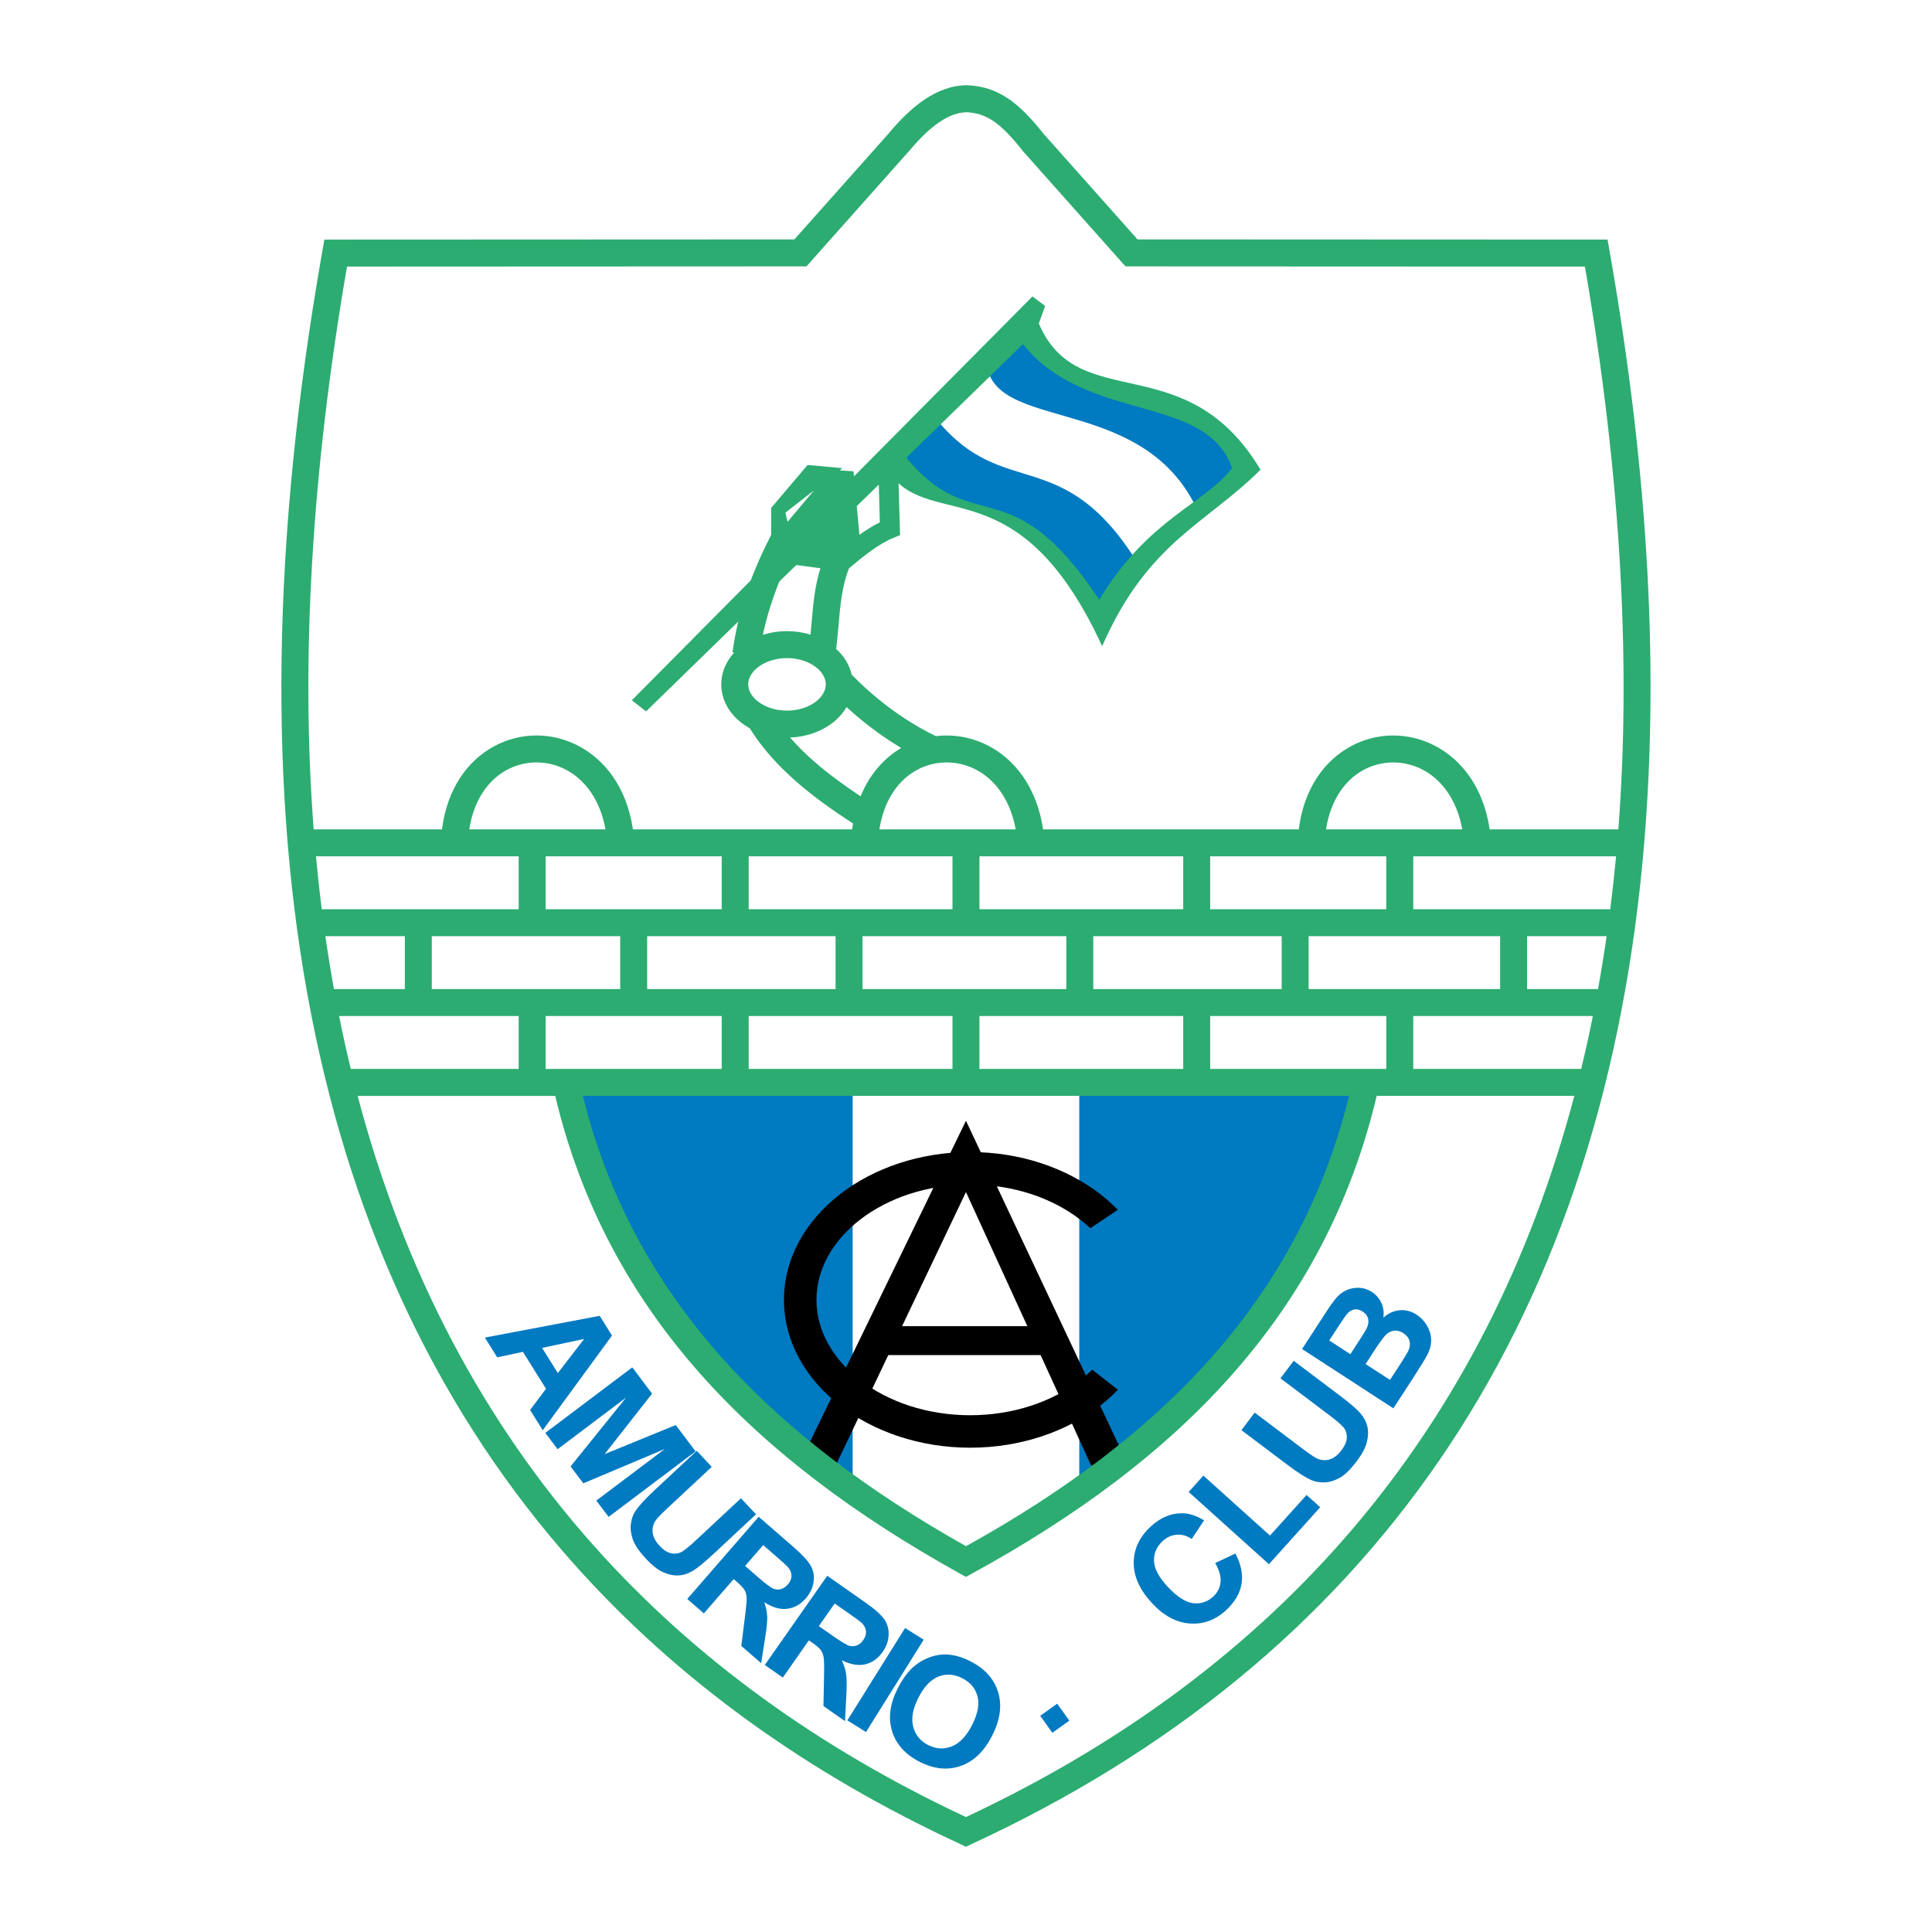
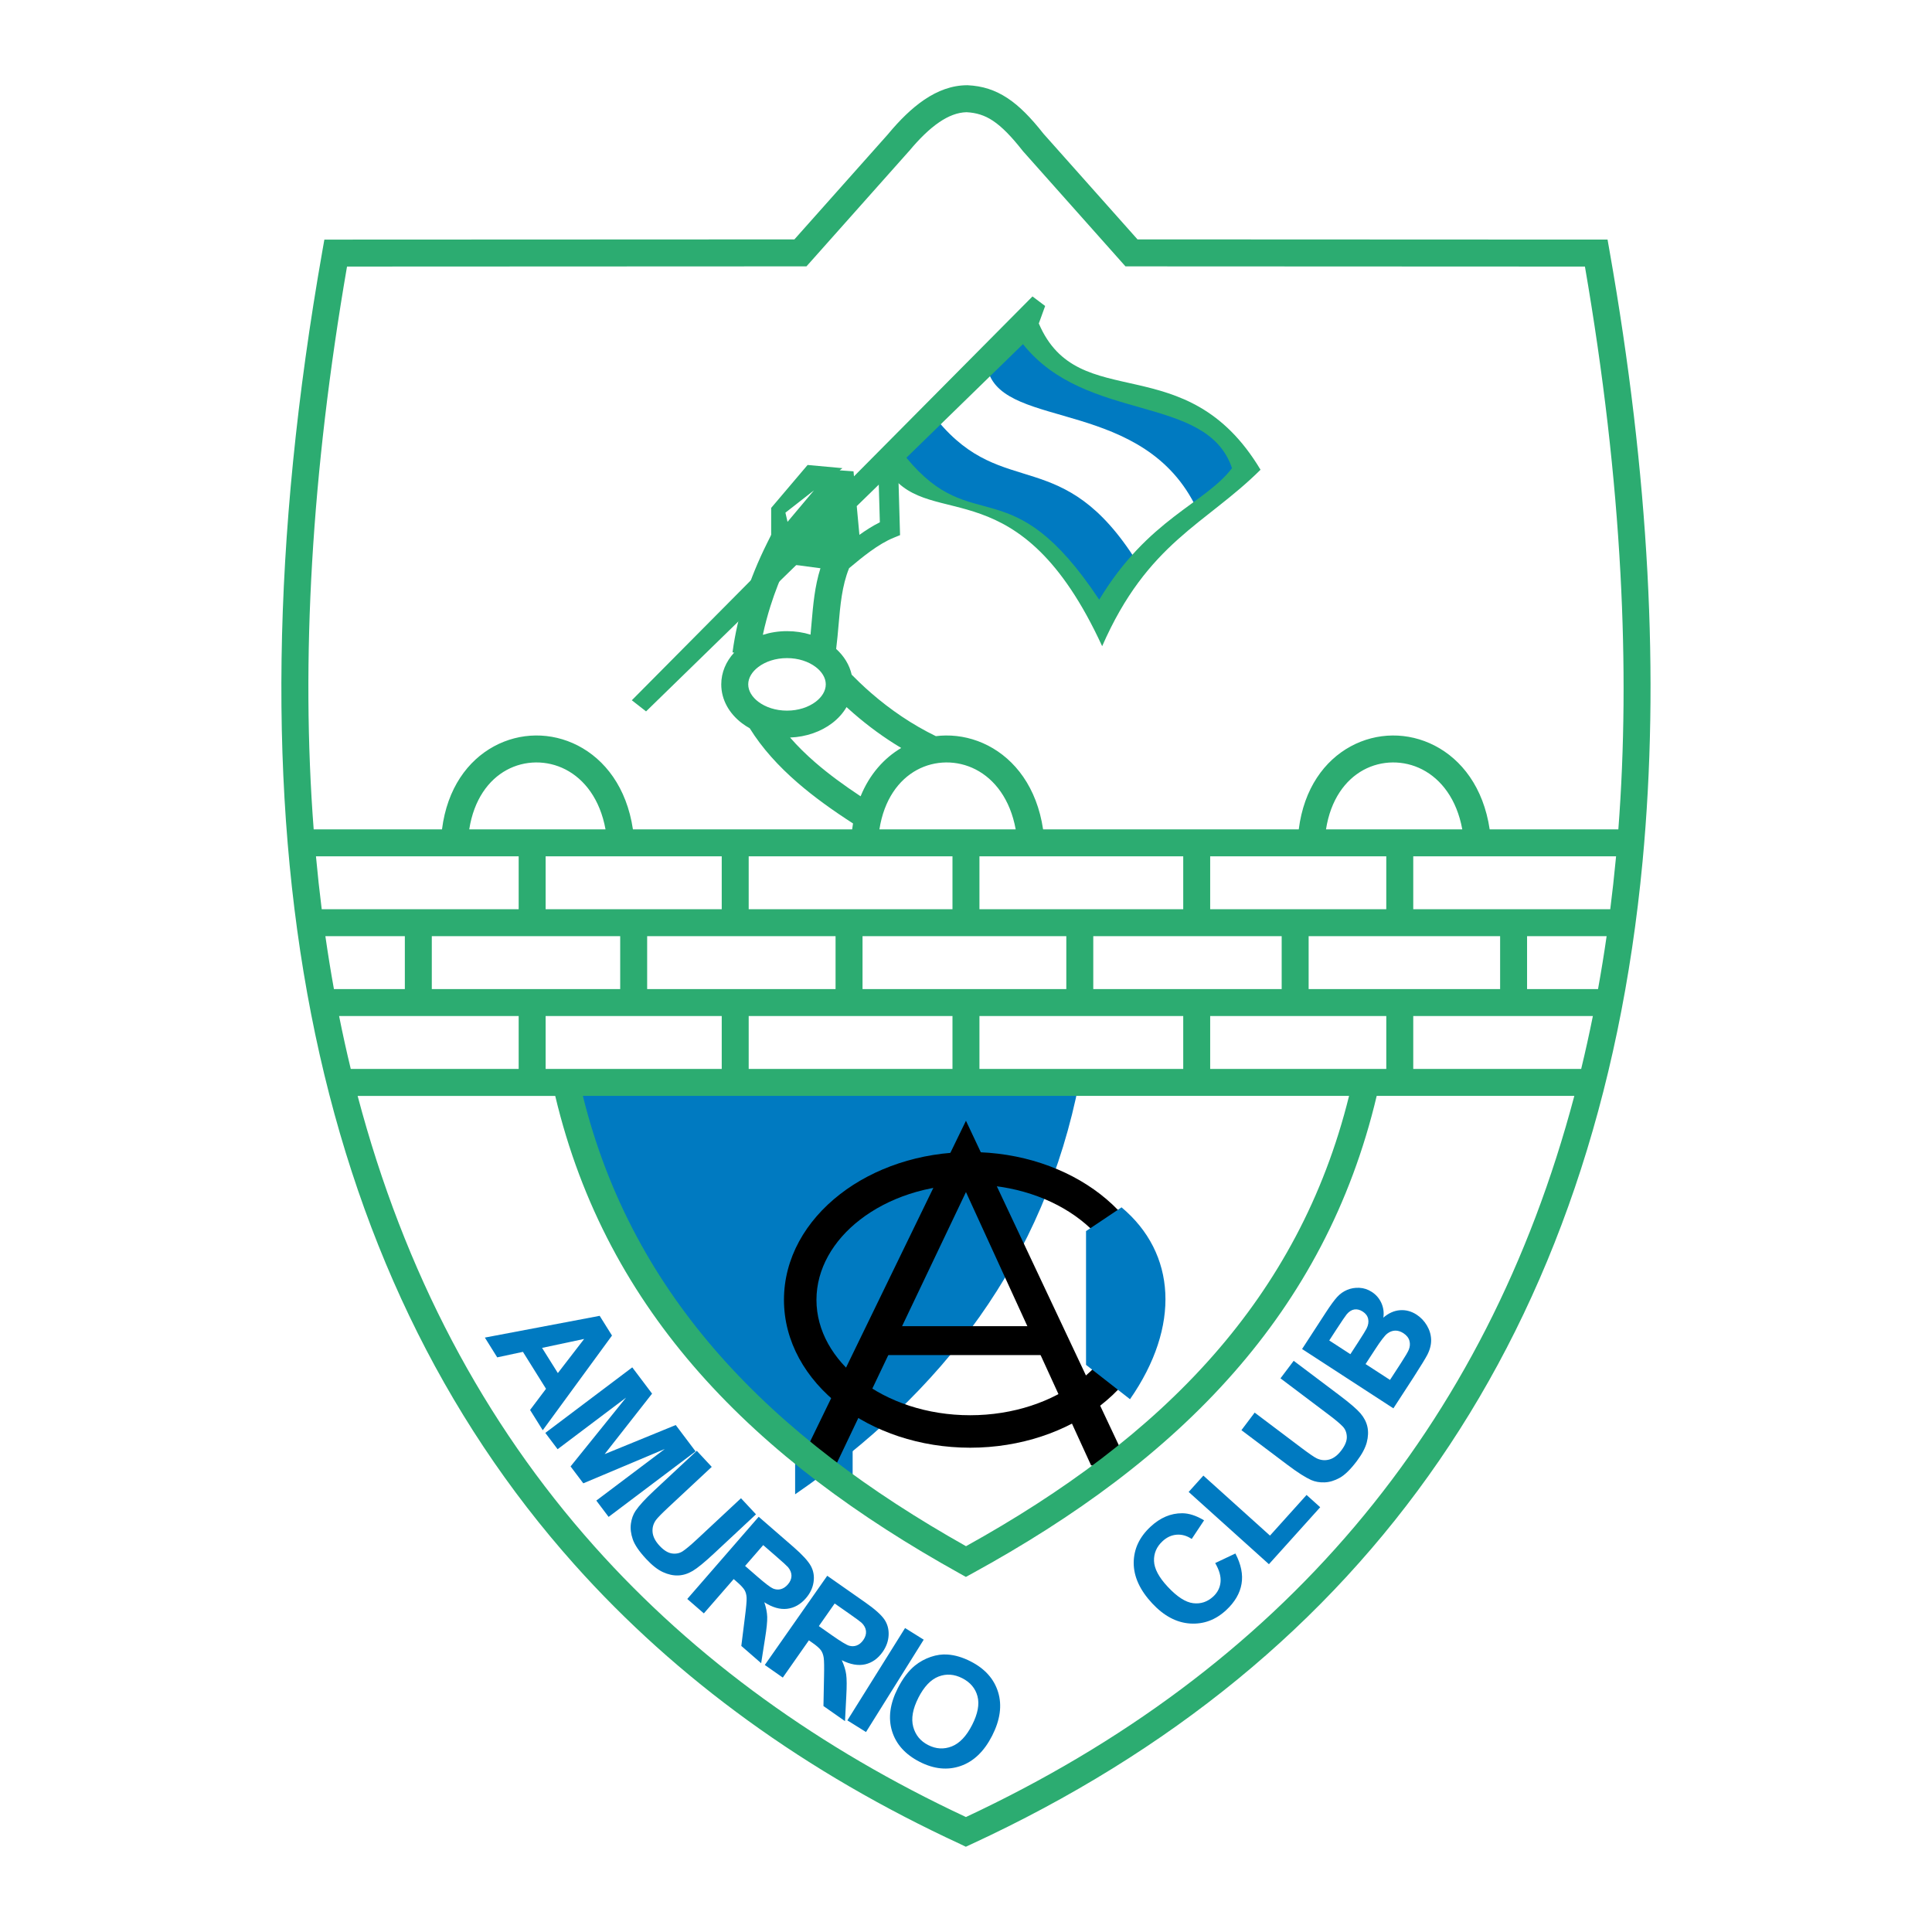
<svg xmlns="http://www.w3.org/2000/svg" version="1.0" id="Layer_1" x="0px" y="0px" width="192.756px" height="192.756px" viewBox="0 0 192.756 192.756" enable-background="new 0 0 192.756 192.756" xml:space="preserve">
  <g>
    <polygon fill-rule="evenodd" clip-rule="evenodd" fill="#FFFFFF" points="0,0 192.756,0 192.756,192.756 0,192.756 0,0  " />
    <path fill-rule="evenodd" clip-rule="evenodd" fill="#007AC1" d="M98.586,37.032c1.738,5.845,15.642,2.676,20.855,13.8l4.898-3.965   c-3.792-8.989-17.38-5.922-21.804-14.117L98.586,37.032L98.586,37.032z" />
    <path fill-rule="evenodd" clip-rule="evenodd" fill="#007AC1" d="M93.53,41.949c6.636,8.037,12.482,2.273,19.909,14.117   l-3.477,5.869c-8.163-14.329-13.641-8.671-20.698-15.862L93.53,41.949L93.53,41.949z" />
-     <path fill-rule="evenodd" clip-rule="evenodd" fill="#007AC1" d="M107.679,107.922l28.349-0.17   c-3.473,17.801-13.626,31.043-28.349,41.164V107.922L107.679,107.922z" />
+     <path fill-rule="evenodd" clip-rule="evenodd" fill="#007AC1" d="M107.679,107.922c-3.473,17.801-13.626,31.043-28.349,41.164V107.922L107.679,107.922z" />
    <path fill-rule="evenodd" clip-rule="evenodd" fill="#007AC1" d="M85.068,108.092l-28.348-0.17   c3.473,17.801,13.625,31.043,28.348,41.164V108.092L85.068,108.092z" />
    <polygon fill-rule="evenodd" clip-rule="evenodd" points="83.381,146.205 96.374,118.932 108.86,146.205 112.572,146.205    96.374,111.818 79.668,146.205 83.381,146.205  " />
    <path fill-rule="evenodd" clip-rule="evenodd" d="M88.274,132.314l-1.519,2.881h18.562l-1.351-2.881   C103.967,132.314,88.105,132.314,88.274,132.314L88.274,132.314z" />
    <path d="M96.795,114.939L96.795,114.939c5.035,0,9.625,1.605,12.97,4.195c3.462,2.68,5.609,6.412,5.609,10.555l0,0l0,0   c0,4.141-2.147,7.873-5.609,10.555c-3.345,2.59-7.935,4.193-12.969,4.195h-0.001h0c-5.034-0.002-9.625-1.605-12.969-4.195   c-3.463-2.682-5.61-6.414-5.61-10.555l0,0l0,0c0-4.143,2.147-7.875,5.61-10.555C87.17,116.545,91.761,114.939,96.795,114.939   L96.795,114.939L96.795,114.939z M96.796,118.182L96.796,118.182h-0.002c-4.306,0-8.193,1.344-10.993,3.512   c-2.681,2.074-4.343,4.906-4.343,7.996l0,0l0,0c0,3.09,1.663,5.92,4.343,7.996c2.799,2.166,6.688,3.512,10.993,3.512h0h0.001   c4.306-0.002,8.193-1.346,10.992-3.512c2.682-2.076,4.344-4.906,4.344-7.996l0,0l0,0c0-3.09-1.662-5.922-4.343-7.996   C104.99,119.525,101.103,118.182,96.796,118.182L96.796,118.182z" />
    <path fill-rule="evenodd" clip-rule="evenodd" fill="#007AC1" d="M108.354,122.828l3.543-2.371   c5.456,4.574,5.906,11.857,0.844,19.143l-4.387-3.428V122.828L108.354,122.828z" />
    <path fill-rule="evenodd" clip-rule="evenodd" fill="#007AC1" d="M54.151,142.695l-1.265-2.023l1.59-2.111l-2.302-3.686   l-2.567,0.549l-1.233-1.973l11.455-2.17l1.23,1.967L54.151,142.695L54.151,142.695z M55.657,136.992l2.625-3.406l-4.199,0.893   L55.657,136.992L55.657,136.992z M54.407,142.961l8.675-6.539l1.976,2.621l-4.732,6.035l7.092-2.902l1.979,2.627l-8.676,6.537   l-1.226-1.627l6.831-5.146l-8.129,3.424l-1.271-1.686l5.537-6.865l-6.831,5.148L54.407,142.961L54.407,142.961z M69.517,144.746   l1.494,1.605l-4.304,4.014c-0.682,0.637-1.107,1.07-1.271,1.299c-0.262,0.371-0.371,0.779-0.326,1.221   c0.045,0.441,0.276,0.889,0.693,1.336c0.424,0.455,0.837,0.711,1.239,0.768s0.763-0.016,1.075-0.221   c0.314-0.207,0.787-0.602,1.416-1.188l4.396-4.1l1.495,1.604l-4.173,3.893c-0.954,0.889-1.669,1.475-2.142,1.754   c-0.474,0.281-0.957,0.432-1.445,0.451c-0.489,0.02-0.997-0.092-1.521-0.332c-0.523-0.238-1.08-0.674-1.666-1.303   c-0.708-0.76-1.156-1.416-1.346-1.971c-0.191-0.555-0.252-1.078-0.185-1.566s0.223-0.914,0.461-1.271   c0.359-0.529,0.981-1.209,1.87-2.037L69.517,144.746L69.517,144.746z M68.57,159.529l7.126-8.201l3.486,3.029   c0.875,0.762,1.449,1.391,1.718,1.881c0.268,0.492,0.357,1.031,0.269,1.613c-0.089,0.584-0.344,1.121-0.765,1.605   c-0.535,0.615-1.159,0.967-1.868,1.053c-0.709,0.086-1.471-0.131-2.28-0.652c0.176,0.52,0.274,1.008,0.289,1.459   c0.015,0.451-0.057,1.172-0.216,2.15l-0.388,2.471l-1.98-1.723l0.353-2.824c0.13-1.004,0.189-1.662,0.176-1.963   c-0.012-0.303-0.079-0.562-0.2-0.775c-0.123-0.213-0.374-0.486-0.755-0.816l-0.335-0.291l-2.976,3.422L68.57,159.529L68.57,159.529   z M74.339,156.234l1.224,1.066c0.793,0.689,1.32,1.088,1.573,1.193c0.256,0.104,0.514,0.125,0.766,0.057   c0.254-0.066,0.49-0.225,0.704-0.471c0.239-0.275,0.359-0.562,0.36-0.859c0-0.297-0.115-0.586-0.344-0.863   c-0.118-0.135-0.514-0.496-1.184-1.078l-1.292-1.123L74.339,156.234L74.339,156.234z M76.304,166.115l6.23-8.9l3.783,2.65   c0.95,0.664,1.586,1.23,1.905,1.689c0.318,0.461,0.463,0.988,0.437,1.576c-0.027,0.59-0.225,1.15-0.592,1.676   c-0.468,0.668-1.052,1.082-1.747,1.244c-0.697,0.158-1.477,0.021-2.336-0.412c0.229,0.498,0.378,0.973,0.44,1.422   c0.062,0.447,0.066,1.17,0.01,2.162l-0.128,2.496l-2.15-1.506l0.056-2.846c0.024-1.014,0.014-1.672-0.03-1.971   c-0.043-0.299-0.137-0.551-0.279-0.75c-0.145-0.199-0.422-0.445-0.836-0.734l-0.364-0.254l-2.602,3.715L76.304,166.115   L76.304,166.115z M81.697,162.236l1.328,0.932c0.861,0.604,1.427,0.945,1.689,1.023c0.266,0.076,0.524,0.07,0.768-0.025   c0.245-0.092,0.463-0.273,0.65-0.539c0.209-0.299,0.298-0.598,0.269-0.893c-0.031-0.297-0.175-0.572-0.433-0.824   c-0.131-0.121-0.563-0.439-1.29-0.949l-1.402-0.98L81.697,162.236L81.697,162.236z M84.542,171.643l5.757-9.213l1.86,1.162   l-5.757,9.213L84.542,171.643L84.542,171.643z M89.574,168.434c0.501-0.984,1.071-1.738,1.708-2.258   c0.47-0.379,0.999-0.67,1.577-0.867c0.579-0.199,1.146-0.277,1.695-0.234c0.733,0.053,1.496,0.279,2.283,0.682   c1.425,0.725,2.341,1.75,2.746,3.07s0.206,2.771-0.596,4.346c-0.796,1.562-1.845,2.568-3.143,3.018   c-1.298,0.451-2.661,0.314-4.082-0.41c-1.439-0.734-2.361-1.758-2.763-3.066C88.597,171.4,88.789,169.975,89.574,168.434   L89.574,168.434z M91.624,169.393c-0.559,1.098-0.732,2.059-0.514,2.881c0.218,0.824,0.718,1.436,1.497,1.832   c0.778,0.396,1.561,0.441,2.346,0.135c0.785-0.307,1.466-1.023,2.037-2.145c0.565-1.107,0.744-2.062,0.536-2.854   c-0.207-0.791-0.716-1.396-1.521-1.807c-0.805-0.41-1.597-0.465-2.37-0.164s-1.446,1.008-2.014,2.123L91.624,169.393   L91.624,169.393z" />
    <path fill-rule="evenodd" clip-rule="evenodd" fill="#007AC1" d="M121.239,155.947l2.016-0.955c0.57,1.088,0.775,2.104,0.612,3.039   c-0.16,0.938-0.669,1.807-1.521,2.602c-1.056,0.984-2.261,1.434-3.609,1.346c-1.352-0.088-2.612-0.758-3.777-2.006   c-1.233-1.322-1.85-2.67-1.85-4.037c0.002-1.369,0.559-2.572,1.671-3.609c0.972-0.906,2.029-1.357,3.172-1.35   c0.679,0.004,1.405,0.24,2.178,0.707l-1.234,1.859c-0.478-0.322-0.979-0.465-1.498-0.426c-0.519,0.039-0.994,0.258-1.419,0.656   c-0.589,0.549-0.87,1.207-0.844,1.969c0.028,0.766,0.483,1.623,1.366,2.568c0.936,1.004,1.786,1.553,2.543,1.641   c0.759,0.092,1.43-0.135,2.007-0.672c0.427-0.398,0.668-0.877,0.721-1.434c0.055-0.559-0.122-1.191-0.531-1.896L121.239,155.947   L121.239,155.947z M126.601,156.061l-8.008-7.209l1.468-1.631l6.646,5.986l3.65-4.055l1.36,1.225L126.601,156.061L126.601,156.061z    M123.858,142.688l1.321-1.752l4.699,3.543c0.745,0.561,1.247,0.904,1.5,1.025c0.41,0.193,0.833,0.23,1.26,0.109   c0.426-0.119,0.827-0.426,1.194-0.914c0.374-0.496,0.555-0.947,0.541-1.354c-0.014-0.404-0.147-0.748-0.404-1.02   c-0.258-0.273-0.729-0.672-1.416-1.188l-4.8-3.619l1.319-1.75l4.558,3.434c1.041,0.785,1.743,1.387,2.1,1.805   c0.359,0.418,0.591,0.867,0.696,1.344c0.104,0.479,0.082,0.998-0.063,1.555c-0.146,0.559-0.478,1.182-0.995,1.869   c-0.624,0.828-1.193,1.385-1.705,1.668c-0.514,0.283-1.018,0.436-1.511,0.453c-0.493,0.02-0.939-0.061-1.333-0.232   c-0.583-0.262-1.36-0.758-2.331-1.488L123.858,142.688L123.858,142.688z M129.909,134.592l2.366-3.641   c0.469-0.721,0.848-1.238,1.137-1.555c0.289-0.314,0.623-0.549,0.995-0.705c0.371-0.156,0.778-0.227,1.215-0.205   c0.438,0.02,0.854,0.156,1.248,0.412c0.427,0.277,0.743,0.648,0.951,1.107c0.206,0.461,0.271,0.947,0.194,1.457   c0.52-0.451,1.073-0.697,1.655-0.742c0.583-0.045,1.14,0.102,1.665,0.443c0.414,0.27,0.757,0.627,1.022,1.072   s0.408,0.914,0.426,1.398c0.018,0.486-0.104,0.994-0.369,1.518c-0.166,0.326-0.625,1.082-1.38,2.258l-2.015,3.102L129.909,134.592   L129.909,134.592z M132.62,133.738l2.108,1.369l0.783-1.205c0.465-0.717,0.743-1.17,0.836-1.357   c0.168-0.338,0.219-0.658,0.155-0.953c-0.062-0.297-0.242-0.543-0.536-0.732c-0.281-0.184-0.562-0.256-0.837-0.215   c-0.276,0.041-0.534,0.203-0.771,0.486c-0.138,0.17-0.49,0.688-1.052,1.551L132.62,133.738L132.62,133.738z M136.243,136.092   l2.438,1.582l1.105-1.701c0.43-0.664,0.684-1.098,0.763-1.299c0.128-0.305,0.152-0.607,0.071-0.902   c-0.08-0.297-0.283-0.551-0.605-0.762c-0.273-0.176-0.55-0.262-0.825-0.254c-0.276,0.01-0.542,0.109-0.79,0.303   c-0.249,0.197-0.647,0.711-1.19,1.549L136.243,136.092L136.243,136.092z" />
-     <polygon fill-rule="evenodd" clip-rule="evenodd" fill="#007AC1" points="103.782,171.189 105.475,169.975 106.688,171.668    104.996,172.881 103.782,171.189  " />
    <path fill="#2CAC71" d="M33.489,23.905l45.768-0.02l9.368-10.527l-0.002-0.002c1.15-1.38,2.337-2.554,3.583-3.399   c1.346-0.913,2.761-1.445,4.269-1.453h0.068c1.469,0.071,2.731,0.462,3.995,1.3c1.166,0.773,2.295,1.917,3.579,3.547l9.373,10.533   l45.768,0.02l1.128,0l0.196,1.113v0.002c1.979,11.222,3.233,21.902,3.778,32.04c0.545,10.131,0.38,19.762-0.48,28.89   c-4.434,46.975-27.362,79.73-66.944,98.035l-0.574,0.266l-0.566-0.271h-0.001l0-0.002c-7.683-3.555-14.738-7.654-21.152-12.299   c-6.437-4.66-12.222-9.861-17.343-15.598C30.971,126.586,21.979,82.819,32.166,25.019l0.196-1.113L33.489,23.905L33.489,23.905z    M31.296,82.744h12.802c0.517-4.099,2.581-6.864,5.174-8.276c1.308-0.712,2.741-1.075,4.175-1.089   c1.431-0.014,2.873,0.321,4.202,1.004c2.685,1.381,4.875,4.17,5.498,8.361H85.02c0.025-0.199,0.055-0.395,0.086-0.588   c-2.017-1.301-3.888-2.638-5.548-4.079c-1.898-1.648-3.515-3.421-4.757-5.417c-0.277-0.153-0.538-0.323-0.78-0.508   c-1.271-0.967-2.06-2.335-2.061-3.872V68.28v0c0-1.195,0.477-2.288,1.287-3.17l-0.165-0.022c0.249-1.834,0.66-3.654,1.232-5.46   c0.574-1.812,1.311-3.621,2.212-5.429l0.426-0.856l0.951,0.126l6.004,0.793l0.561,0.074c0.401-0.322,0.807-0.635,1.219-0.933   c0.695-0.501,1.394-0.946,2.096-1.294l-0.14-4.898l1.978-0.054l0.158,5.551l0.02,0.683l-0.637,0.26   c-0.768,0.312-1.543,0.788-2.323,1.351c-0.691,0.499-1.405,1.082-2.125,1.688c-0.71,1.744-0.88,3.701-1.056,5.729   c-0.064,0.736-0.128,1.482-0.234,2.324c0.782,0.71,1.33,1.591,1.549,2.571c0.262,0.267,0.53,0.532,0.805,0.793   c0.375,0.358,0.754,0.704,1.135,1.035c1.924,1.67,4.094,3.156,6.458,4.304c0.332-0.041,0.665-0.063,0.998-0.066   c1.431-0.014,2.874,0.321,4.203,1.004c2.684,1.381,4.873,4.17,5.498,8.361h25.507c0.518-4.099,2.581-6.864,5.174-8.276   c1.308-0.712,2.74-1.075,4.175-1.089c1.431-0.014,2.873,0.321,4.202,1.004c2.685,1.381,4.874,4.17,5.498,8.361h12.837   c0.618-8.071,0.69-16.587,0.208-25.546c-0.522-9.718-1.699-19.92-3.542-30.604l-45.239-0.02l-0.602,0l-0.402-0.451l-9.799-11.013   l-0.053-0.063c-1.122-1.428-2.063-2.399-2.977-3.005c-0.818-0.543-1.648-0.798-2.624-0.848c-0.908,0.018-1.812,0.378-2.713,0.989   c-1.019,0.691-2.027,1.695-3.026,2.895l-0.032,0.031l-9.799,11.013l-0.402,0.451l-0.602,0l-45.237,0.02   C31.079,47.14,30,65.859,31.296,82.744L31.296,82.744z M161.235,85.434H141v5.278h19.655c0.208-1.653,0.396-3.322,0.555-5.013   C161.219,85.611,161.227,85.522,161.235,85.434L161.235,85.434z M160.293,93.402h-7.937v5.278h7.08   C159.751,96.943,160.036,95.184,160.293,93.402L160.293,93.402z M158.922,101.369H141v5.279h16.754   C158.175,104.912,158.563,103.152,158.922,101.369L158.922,101.369z M157.071,109.338h-19.718   c-2.578,10.875-7.499,19.914-14.264,27.619c-6.941,7.91-15.813,14.398-26.075,20.018l-0.646,0.354l-0.646-0.359   c-10.1-5.615-18.966-12.1-25.944-20.006c-6.803-7.707-11.8-16.748-14.383-27.625H35.681c4.651,17.574,12.574,32.564,23.627,44.947   c5.009,5.611,10.65,10.686,16.912,15.219c6.124,4.436,12.845,8.363,20.151,11.781C127.699,166.625,148.256,142.602,157.071,109.338   L157.071,109.338z M34.996,106.648h16.752v-5.279H33.831C34.188,103.152,34.576,104.914,34.996,106.648L34.996,106.648z    M33.316,98.68h7.075v-5.278h-7.928C32.719,95.183,33.002,96.943,33.316,98.68L33.316,98.68z M32.098,90.712h19.65v-5.278H31.524   C31.688,87.214,31.879,88.974,32.098,90.712L32.098,90.712z M134.596,109.338H58.152c2.515,10.145,7.243,18.609,13.633,25.85   c6.609,7.488,15.011,13.682,24.594,19.076c9.723-5.391,18.121-11.584,24.693-19.07   C127.429,127.951,132.087,119.484,134.596,109.338L134.596,109.338z M46.817,82.744h13.596c-0.551-3.02-2.11-5.006-3.994-5.975   c-0.926-0.476-1.939-0.709-2.952-0.7c-1.01,0.01-2.01,0.261-2.914,0.752C48.74,77.809,47.278,79.78,46.817,82.744L46.817,82.744z    M87.74,82.744h13.596c-0.552-3.02-2.11-5.006-3.995-5.975c-0.926-0.476-1.939-0.709-2.952-0.7c-1.01,0.01-2.01,0.261-2.914,0.752   C89.663,77.809,88.2,79.78,87.74,82.744L87.74,82.744z M132.296,82.744h13.596c-0.552-3.02-2.11-5.006-3.994-5.975   c-0.926-0.476-1.939-0.709-2.952-0.7c-1.01,0.01-2.01,0.261-2.914,0.752C134.219,77.809,132.757,79.78,132.296,82.744   L132.296,82.744z M76.109,63.338c0.746-0.237,1.56-0.369,2.409-0.369h0.001h0.001c0.825,0,1.617,0.124,2.346,0.349   c0.035-0.373,0.068-0.753,0.101-1.131c0.162-1.874,0.319-3.692,0.889-5.493l-3.337-0.44c-0.652,1.395-1.199,2.789-1.64,4.182   C76.571,61.408,76.314,62.375,76.109,63.338L76.109,63.338z M84.459,70.548c-0.353,0.607-0.844,1.151-1.441,1.605   c-1.097,0.834-2.571,1.371-4.19,1.431c0.748,0.862,1.58,1.679,2.484,2.464c1.365,1.185,2.896,2.304,4.55,3.398   c0.897-2.205,2.349-3.814,4.053-4.821c-1.706-1.018-3.298-2.189-4.758-3.457C84.919,70.963,84.687,70.755,84.459,70.548   L84.459,70.548z M78.521,65.659L78.521,65.659h-0.002c-1.132,0-2.146,0.341-2.868,0.891c-0.617,0.469-1,1.083-1,1.729v0v0.001   c0,0.646,0.382,1.259,0.999,1.729c0.723,0.55,1.737,0.891,2.869,0.891h0h0.001c1.132,0,2.146-0.341,2.868-0.89   c0.617-0.469,1-1.083,1-1.729v0v-0.001c0-0.646-0.383-1.26-0.999-1.729C80.667,66,79.652,65.659,78.521,65.659L78.521,65.659z    M138.31,106.648v-5.279H120.74v5.279H138.31L138.31,106.648z M118.051,106.648v-5.279H97.719v5.279H118.051L118.051,106.648z    M95.029,106.648v-5.279H74.697v5.279H95.029L95.029,106.648z M72.007,106.648v-5.279H54.438v5.279H72.007L72.007,106.648z    M149.667,93.402h-19.104v5.278h19.104V93.402L149.667,93.402z M138.31,85.434H120.74v5.278h17.569V85.434L138.31,85.434z    M127.873,93.402h-18.797v5.278h18.797V93.402L127.873,93.402z M118.051,85.434H97.719v5.278h20.332V85.434L118.051,85.434z    M106.386,93.402H86.055v5.278h20.331V93.402L106.386,93.402z M95.029,85.434H74.697v5.278h20.332V85.434L95.029,85.434z    M83.364,93.402H64.567v5.278h18.797V93.402L83.364,93.402z M72.007,85.434H54.438v5.278h17.569V85.434L72.007,85.434z    M61.877,93.402H43.081v5.278h18.796V93.402L61.877,93.402z" />
    <path fill-rule="evenodd" clip-rule="evenodd" fill="#2CAC71" d="M85.788,53.845l-0.31-3.35l3.32-3.235   c4.177,5.72,12.901-0.735,21.165,17.212c4.529-10.363,10.322-12.16,15.8-17.606c-7.426-12.425-18.17-5.34-22.12-14.593l0.632-1.745   l-1.264-0.952L85.202,47.525l-0.046-0.5l-1.385-0.099l0.279-0.218l-3.476-0.317l-3.634,4.283v3.331v0.476l0.527-0.353l0.962,0.225   L63.036,69.866l1.422,1.11l16.464-16.042l2.812,0.656L85.788,53.845L85.788,53.845z M90.43,45.669l11.631-11.334   c6.32,7.931,18.328,4.917,20.856,12.372c-2.682,3.537-8.354,5.019-13.247,13.125C100.789,46.456,97.151,53.811,90.43,45.669   L90.43,45.669z M81.216,48.92l-2.644,3.144l-0.21-0.915L81.216,48.92L81.216,48.92z" />
  </g>
</svg>